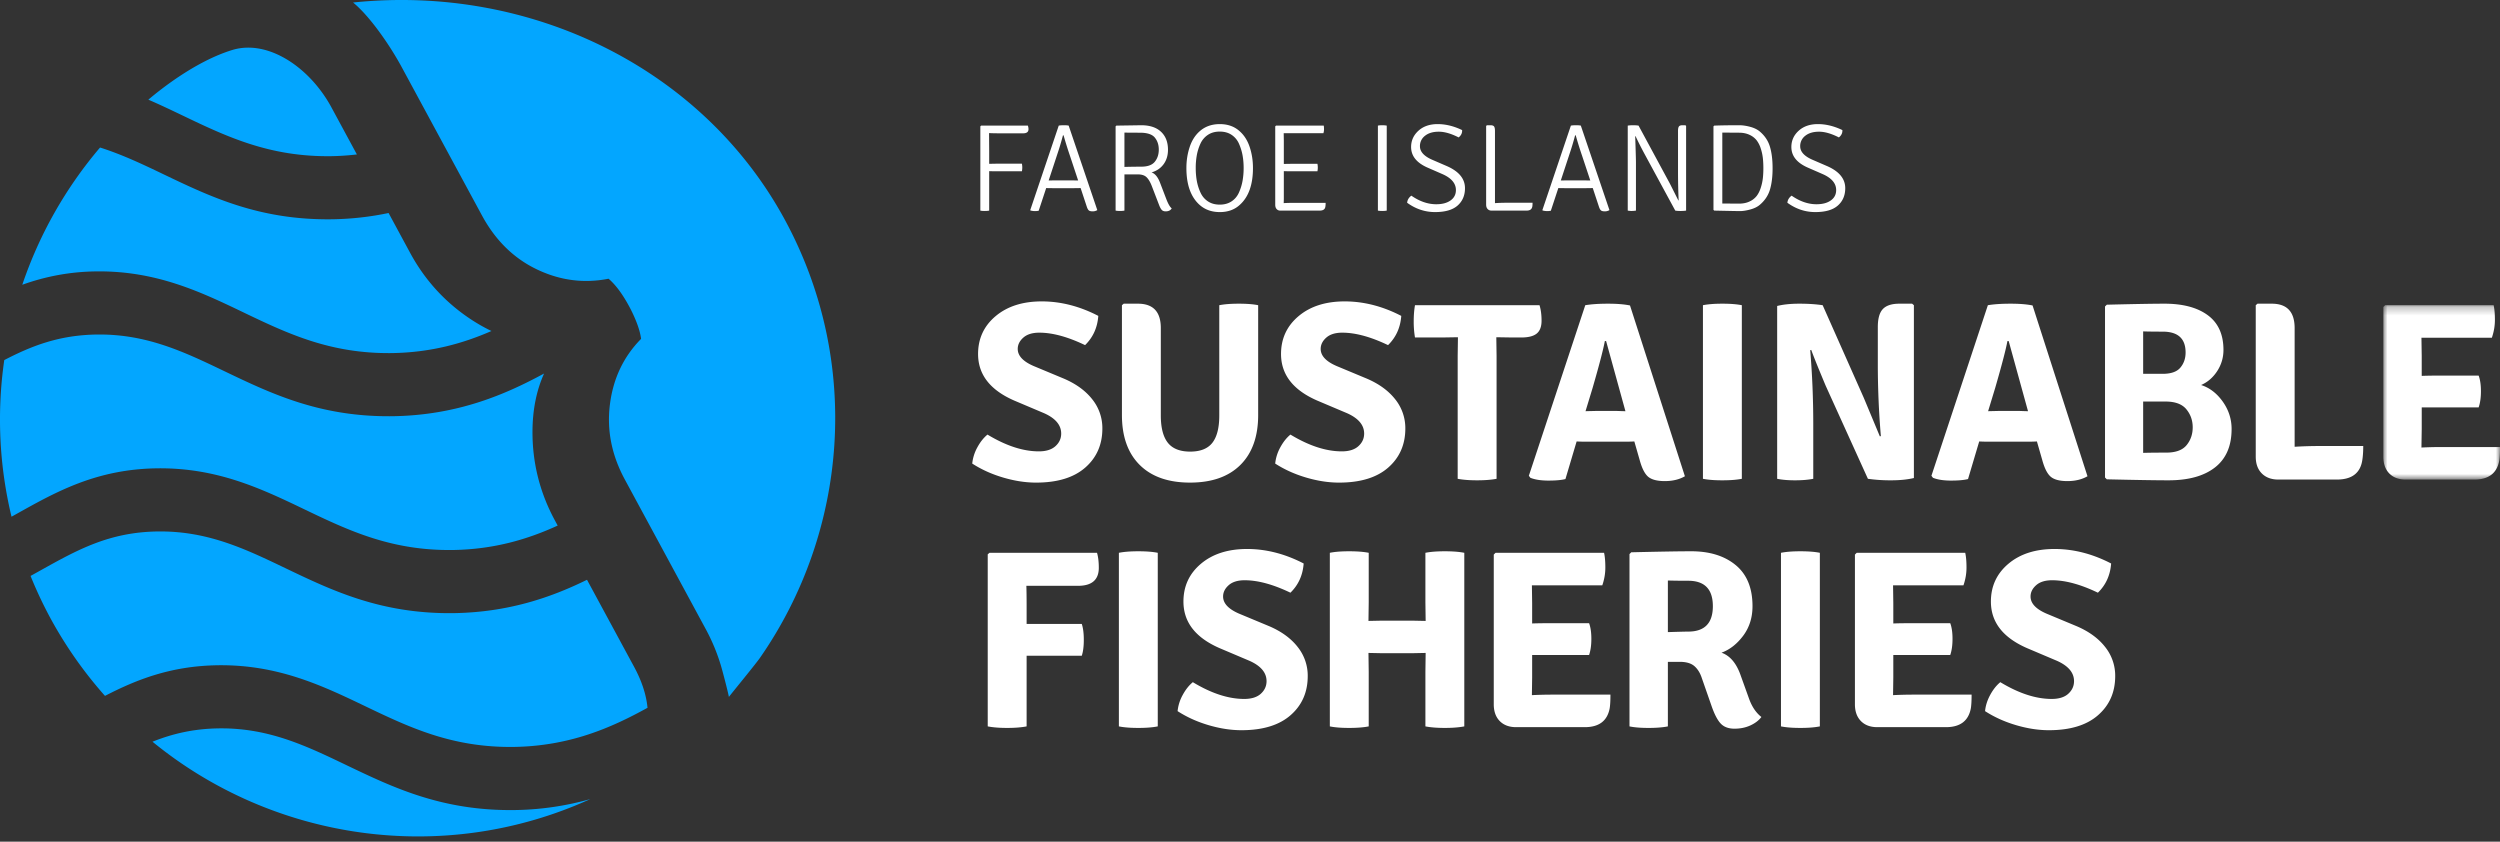
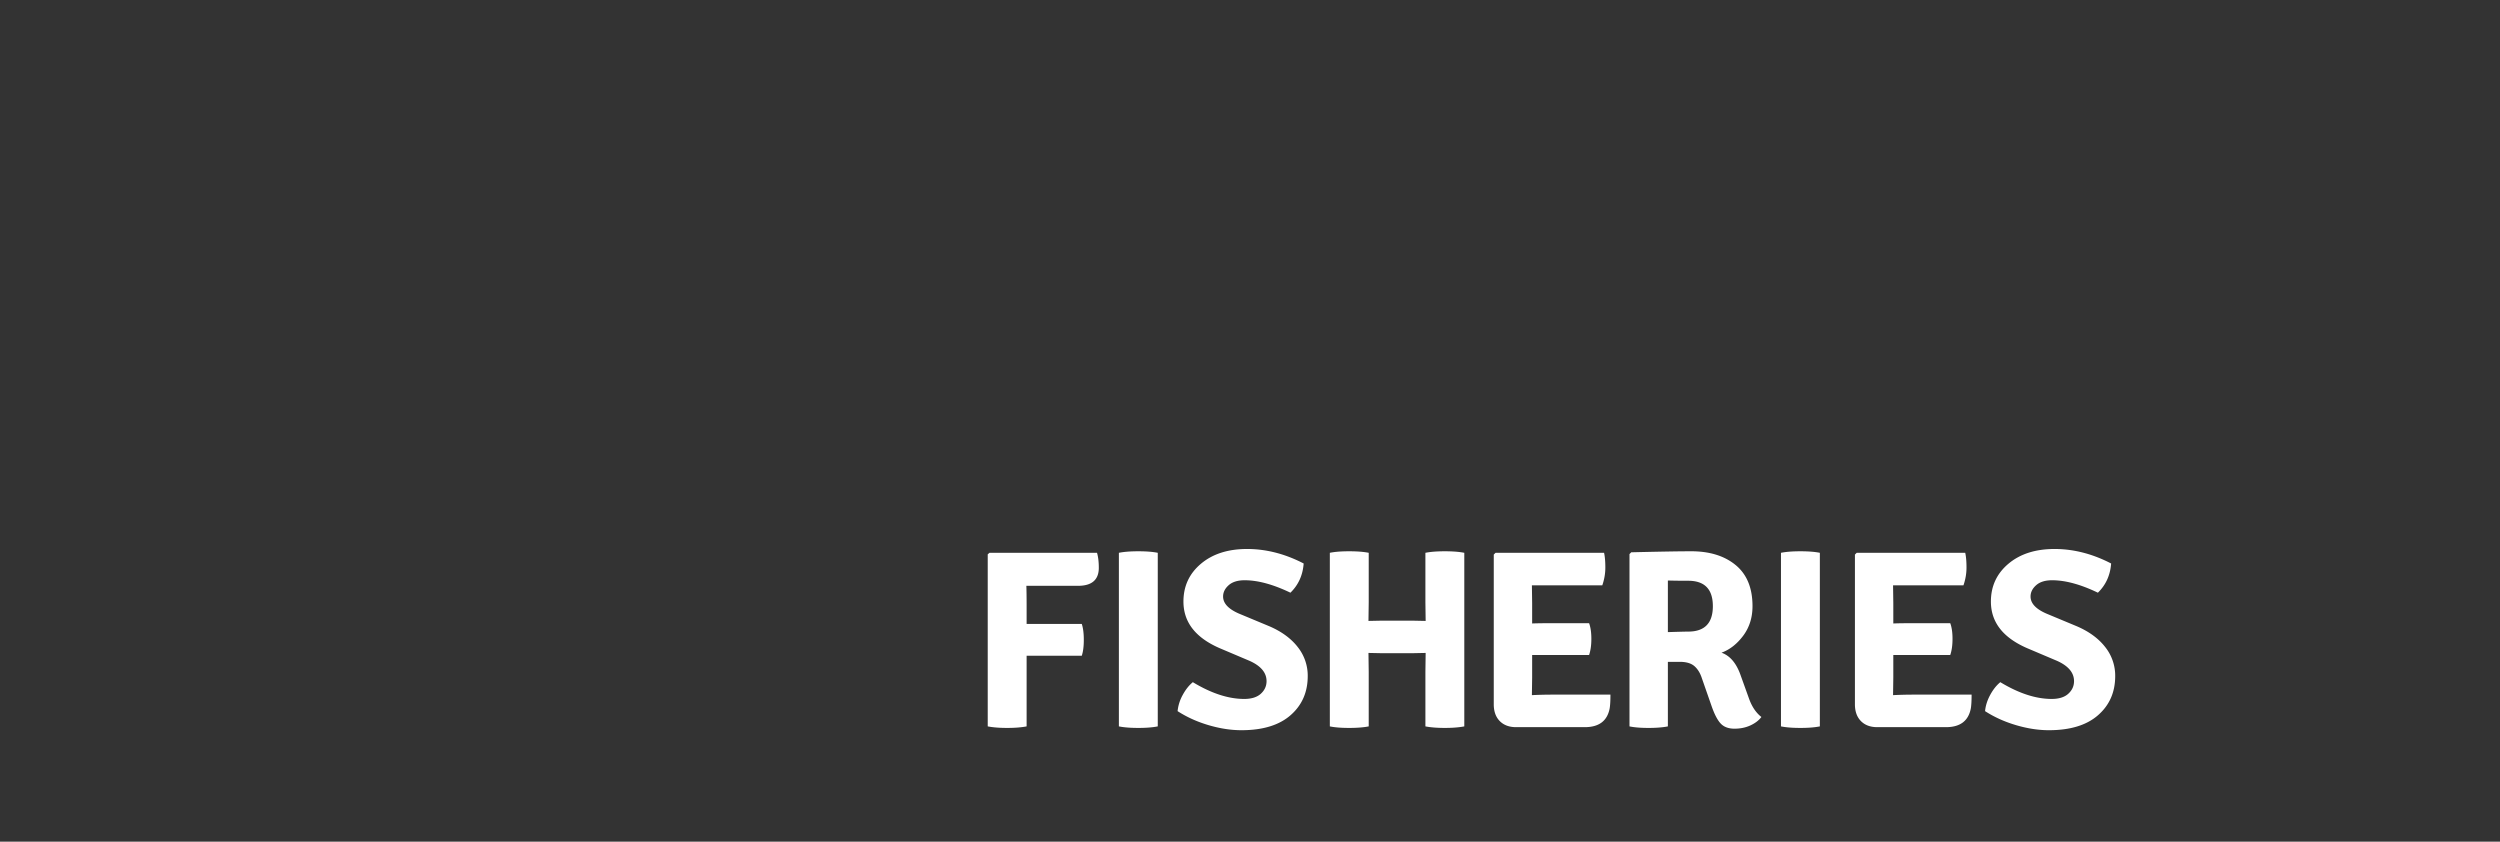
<svg xmlns="http://www.w3.org/2000/svg" xmlns:xlink="http://www.w3.org/1999/xlink" width="300" height="101">
  <rect width="100%" height="100%" fill="#333333" stroke="none" />
  <defs>
-     <path id="a" d="M0 .253h14v20.922H0z" />
-   </defs>
+     </defs>
  <g fill="none" fill-rule="evenodd">
-     <path d="M118.702 19.658l.866-.016h3.061c.03.161.045.311.045.456 0 .145-.015.296-.045.455h-3.06c-.369 0-.658-.005-.867-.015v4.734c-.149.03-.328.044-.538.044-.208 0-.383-.014-.523-.044V15.163l.091-.089h5.613c.051.149.075.293.075.433 0 .329-.219.493-.656.493h-2.404c-.827 0-1.385-.01-1.673-.03l.015 2.15v1.538zM125.84 21.659l.88-.015h1.762l.388.007c.248.005.418.008.508.008l-.986-2.972a45.87 45.87 0 01-.762-2.448h-.074c-.16.607-.324 1.174-.493 1.702l-1.224 3.718zm3.836.91l-1.075.016h-2l-1.06-.015-.897 2.717a2.095 2.095 0 01-.986-.03l-.029-.044 3.42-10.14c.158-.03.368-.044.626-.044.26 0 .448.015.567.045l3.435 10.139a1.049 1.049 0 01-.56.149c-.215 0-.366-.038-.456-.113-.089-.074-.169-.216-.239-.424l-.746-2.255zM134.932 15.91v4.12a91.56 91.56 0 012.016-.03c.766 0 1.308-.195 1.628-.59.318-.392.478-.877.478-1.454 0-.578-.16-1.06-.478-1.448-.32-.39-.915-.583-1.785-.583-.871 0-1.491-.005-1.86-.015zm-.97-.836l2.986-.045c1.025 0 1.816.26 2.375.784.557.523.835 1.242.835 2.158 0 .676-.175 1.253-.522 1.73-.35.479-.831.808-1.45.987.409.14.742.537 1.002 1.194l.79 2.06c.22.558.429.912.628 1.06-.14.24-.383.36-.731.36-.2 0-.351-.056-.456-.165-.104-.11-.206-.288-.306-.537l-.896-2.33c-.18-.468-.386-.818-.62-1.052-.234-.234-.584-.351-1.052-.351h-1.613v4.345c-.15.03-.328.044-.538.044-.208 0-.383-.014-.522-.044v-10.11l.09-.088zM143.614 18.642a8.788 8.788 0 00-.126 1.522c0 .538.042 1.046.126 1.524.085.477.229.944.434 1.396.203.454.502.811.896 1.075.392.264.867.396 1.426.396.557 0 1.032-.132 1.425-.396.394-.264.69-.62.888-1.075.2-.452.34-.919.426-1.396a8.7 8.7 0 00.128-1.524c0-.537-.043-1.042-.128-1.515a6.089 6.089 0 00-.426-1.388 2.443 2.443 0 00-.888-1.075c-.393-.264-.868-.396-1.425-.396-.56 0-1.034.132-1.426.396a2.5 2.5 0 00-.896 1.067 5.753 5.753 0 00-.434 1.39m-1.246 1.521c0-.885.129-1.72.388-2.508.258-.785.657-1.418 1.195-1.896.646-.577 1.455-.867 2.426-.867.97 0 1.769.29 2.396.867.538.478.936 1.111 1.195 1.896.259.787.388 1.623.388 2.508 0 2.001-.528 3.476-1.583 4.421-.627.577-1.425.865-2.396.865-.971 0-1.78-.288-2.426-.865-1.056-.945-1.583-2.42-1.583-4.42M154.06 23.853l-.016.522c.338-.02.642-.029.911-.029h4.121c0 .2-.01.35-.03.447-.04.32-.264.478-.672.478h-4.733a.565.565 0 01-.448-.186c-.11-.125-.165-.296-.165-.515v-9.407l.09-.089h5.733c.02.11.031.254.031.432 0 .18-.026.34-.075.478h-4.763l.015.911v2.778l.881-.015h3.151a2.258 2.258 0 010 .895h-3.15c-.38 0-.673-.005-.882-.015v3.315zM165.348 25.272V15.074c.13-.03.3-.045.516-.045.213 0 .395.015.545.045v10.198c-.15.03-.33.044-.538.044-.21 0-.383-.014-.523-.044M168.857 24.331c.03-.339.198-.623.506-.852.986.688 1.982 1.031 2.988 1.031.715 0 1.288-.15 1.716-.456.427-.303.643-.718.643-1.246 0-.807-.548-1.449-1.644-1.926l-1.747-.762c-1.324-.577-1.986-1.404-1.986-2.478 0-.767.293-1.416.874-1.949.583-.532 1.353-.8 2.316-.8.959 0 1.938.24 2.932.718.022.35-.119.642-.417.881-.895-.458-1.69-.687-2.381-.687-.694 0-1.243.162-1.65.486a1.533 1.533 0 00-.613 1.261c0 .657.498 1.2 1.492 1.628l1.688.731c1.484.637 2.224 1.528 2.224 2.673 0 .866-.296 1.56-.887 2.083-.593.522-1.493.783-2.703.783-1.209 0-2.328-.372-3.351-1.119M180.681 24.331h3.225c0 .208-.01.364-.03.462-.059.32-.282.478-.672.478h-4.24a.595.595 0 01-.447-.186c-.12-.125-.18-.3-.18-.53v-9.437l.09-.09h.432c.22 0 .364.053.435.157.07.105.102.282.102.531v8.66c.45-.03.878-.045 1.285-.045M187.296 21.659l.88-.015h1.762l.39.007c.246.005.416.008.507.008l-.986-2.972a46.812 46.812 0 01-.762-2.448h-.074a33.08 33.08 0 01-.494 1.702l-1.223 3.718zm3.837.91l-1.074.016h-2.002l-1.059-.015-.897 2.717a2.095 2.095 0 01-.986-.03l-.03-.044 3.42-10.14c.16-.03.368-.044.627-.044.26 0 .45.015.567.045l3.434 10.139a1.044 1.044 0 01-.559.149c-.216 0-.365-.038-.456-.113-.09-.074-.168-.216-.239-.424l-.746-2.255zM202.243 15.029l.089.075v10.168c-.18.03-.401.045-.664.045-.265 0-.476-.015-.636-.045l-3.733-6.883a41.476 41.476 0 01-1.03-2.046h-.045c.06 1.792.09 2.837.09 3.136v5.793a3.5 3.5 0 01-.507.045c-.14 0-.298-.015-.478-.045V15.074c.18-.03.395-.045.65-.045.253 0 .47.016.648.045l3.719 6.884c.05.09.397.78 1.045 2.075v.015h.046a78.275 78.275 0 01-.075-3.33v-5.002c0-.25.033-.425.105-.53.069-.105.213-.157.432-.157h.344zM206.677 24.421l2 .015c.488 0 .915-.087 1.278-.262a2.28 2.28 0 00.85-.664c.204-.269.37-.603.494-1a5.94 5.94 0 00.245-1.135c.039-.359.06-.757.06-1.195 0-.438-.021-.838-.06-1.202a5.79 5.79 0 00-.245-1.135 3.248 3.248 0 00-.494-.993 2.28 2.28 0 00-.85-.664c-.363-.174-.79-.262-1.278-.262l-2-.014v8.511zm5.719-6.8c.209.71.314 1.566.314 2.567 0 1.001-.105 1.854-.314 2.56-.21.707-.613 1.315-1.21 1.822-.288.25-.672.438-1.15.567-.478.13-.885.194-1.225.194-.338 0-1.373-.02-3.104-.059l-.091-.09V15.163l.09-.089c.867-.03 1.862-.046 2.987-.046.419 0 .865.065 1.343.195s.862.32 1.15.567c.597.508 1 1.117 1.21 1.83zM214.486 24.331c.03-.339.2-.623.508-.852.986.688 1.98 1.031 2.986 1.031.717 0 1.29-.15 1.716-.456.43-.303.643-.718.643-1.246 0-.807-.547-1.449-1.642-1.926l-1.747-.762c-1.324-.577-1.986-1.404-1.986-2.478 0-.767.29-1.416.874-1.949.583-.532 1.353-.8 2.314-.8.96 0 1.938.24 2.934.718.02.35-.12.642-.42.881-.894-.458-1.69-.687-2.38-.687-.692 0-1.241.162-1.65.486a1.538 1.538 0 00-.613 1.261c0 .657.498 1.2 1.494 1.628l1.688.731c1.482.637 2.224 1.528 2.224 2.673 0 .866-.296 1.56-.89 2.083-.592.522-1.491.783-2.702.783-1.21 0-2.326-.372-3.351-1.119M116.668 55.627a5.071 5.071 0 01.61-1.938c.346-.641.752-1.152 1.22-1.54 2.216 1.342 4.27 2.014 6.16 2.014.875 0 1.54-.21 1.999-.627.457-.415.686-.918.686-1.508 0-1.017-.681-1.83-2.044-2.441l-3.6-1.524c-2.886-1.261-4.33-3.121-4.33-5.582 0-1.85.702-3.364 2.105-4.544 1.403-1.18 3.249-1.77 5.536-1.77 2.287 0 4.55.58 6.786 1.739-.103 1.403-.63 2.573-1.587 3.508-2.073-.996-3.903-1.495-5.49-1.495-.833 0-1.474.199-1.92.595-.448.397-.671.849-.671 1.357 0 .813.629 1.495 1.89 2.043l3.66 1.526c1.465.63 2.598 1.459 3.4 2.485a5.523 5.523 0 011.206 3.493c0 1.93-.686 3.498-2.06 4.697-1.371 1.199-3.34 1.798-5.901 1.798-1.26 0-2.576-.203-3.95-.61-1.372-.405-2.607-.965-3.705-1.676M150.98 36.625V49.8c0 2.58-.712 4.579-2.135 5.994-1.424 1.413-3.436 2.118-6.04 2.118-2.602 0-4.616-.705-6.038-2.118-1.424-1.415-2.135-3.413-2.135-5.994V36.625l.213-.183h1.708c1.83 0 2.745.976 2.745 2.929v10.49c0 1.465.28 2.553.839 3.264.559.71 1.454 1.067 2.684 1.067 1.23 0 2.12-.356 2.669-1.067.549-.711.823-1.8.823-3.263V36.625c.61-.122 1.393-.183 2.349-.183.955 0 1.728.06 2.318.183M153.023 55.627a5.07 5.07 0 01.609-1.938c.347-.641.752-1.152 1.22-1.54 2.217 1.342 4.27 2.014 6.162 2.014.874 0 1.54-.21 1.998-.627.457-.415.686-.918.686-1.508 0-1.017-.681-1.83-2.044-2.441l-3.6-1.524c-2.886-1.261-4.33-3.121-4.33-5.582 0-1.85.702-3.364 2.105-4.544 1.403-1.18 3.248-1.77 5.536-1.77 2.287 0 4.55.58 6.787 1.739-.103 1.403-.63 2.573-1.587 3.508-2.074-.996-3.904-1.495-5.49-1.495-.834 0-1.475.199-1.922.595-.447.397-.671.849-.671 1.357 0 .813.63 1.495 1.892 2.043l3.66 1.526c1.464.63 2.596 1.459 3.4 2.485a5.529 5.529 0 011.206 3.493c0 1.93-.688 3.498-2.06 4.697-1.372 1.199-3.34 1.798-5.902 1.798-1.261 0-2.577-.203-3.95-.61-1.372-.405-2.607-.965-3.705-1.676M179.557 40.468l.032 2.256v14.732c-.631.121-1.41.182-2.334.182-.925 0-1.703-.061-2.334-.182V42.724l.032-2.256h-.032l-1.89.031h-3.233a11.302 11.302 0 01-.152-1.937c0-.701.049-1.347.152-1.937h14.944c.164.529.245 1.149.245 1.86 0 .712-.194 1.226-.58 1.54-.386.317-1.007.474-1.86.474h-1.067l-1.891-.031h-.032zM190.263 49.343l1.28-.03h2.35c.1 0 .284.005.549.015.263.011.467.015.61.015l-2.32-8.417h-.151c-.182.996-.67 2.867-1.464 5.611l-.854 2.806zm.213 3.66c-.57 0-.996-.011-1.28-.03l-1.342 4.513c-.468.123-1.15.184-2.043.184-.895 0-1.616-.113-2.166-.336l-.183-.243 6.77-20.466c.732-.122 1.637-.183 2.716-.183 1.077 0 1.96.071 2.652.213l6.588 20.495c-.67.387-1.474.581-2.41.581-.933 0-1.605-.18-2.013-.534-.406-.355-.74-1.023-1.005-1.997l-.641-2.227c-.284.019-.723.03-1.312.03h-4.331zM204.353 57.456V36.624c.611-.12 1.387-.182 2.333-.182.945 0 1.724.061 2.334.182v20.832c-.61.121-1.389.182-2.334.182-.946 0-1.722-.06-2.333-.182M229.454 36.442l.213.183v20.738c-.772.184-1.681.275-2.728.275a19.1 19.1 0 01-2.79-.182l-5.065-11.163c-.853-2.032-1.432-3.466-1.736-4.3l-.123.03c.243 2.888.366 5.846.366 8.876v6.557c-.611.121-1.338.182-2.182.182-.844 0-1.56-.06-2.15-.182v-20.74c.733-.182 1.622-.274 2.67-.274 1.047 0 1.976.061 2.79.183l4.942 11.132 1.92 4.605.123-.029a101.472 101.472 0 01-.366-8.815v-4.27c0-1.017.202-1.738.609-2.166.407-.427 1.069-.64 1.984-.64h1.523zM238.573 49.343l1.28-.03h2.35c.1 0 .285.005.549.015.263.011.467.015.61.015l-2.32-8.417h-.151c-.182.996-.67 2.867-1.464 5.611l-.854 2.806zm.213 3.66c-.568 0-.995-.011-1.28-.03l-1.342 4.513c-.468.123-1.15.184-2.043.184-.895 0-1.616-.113-2.165-.336l-.184-.243 6.772-20.466c.73-.122 1.635-.183 2.715-.183 1.076 0 1.96.071 2.65.213l6.589 20.495c-.67.387-1.474.581-2.408.581-.935 0-1.607-.18-2.014-.534-.407-.355-.741-1.023-1.006-1.997l-.64-2.227c-.285.019-.723.03-1.312.03h-4.332zM259.862 48.184h-2.683v6.16c.689-.02 1.61-.03 2.758-.03 1.15 0 1.968-.3 2.456-.899.489-.6.732-1.312.732-2.135 0-.824-.253-1.545-.761-2.165-.51-.62-1.344-.93-2.502-.93zm-2.683-8.418v5.093h2.347c.996 0 1.704-.248 2.12-.747.417-.498.625-1.102.625-1.815 0-1.666-.915-2.5-2.745-2.5-1.018 0-1.8-.01-2.347-.03zm-4.363-3.202c3.213-.08 5.52-.122 6.923-.122 2.218 0 3.95.462 5.202 1.388 1.25.924 1.875 2.312 1.875 4.163 0 .915-.25 1.76-.747 2.531-.5.773-1.145 1.332-1.937 1.678 1.016.325 1.879.986 2.593 1.982.71.997 1.067 2.094 1.067 3.294 0 2.034-.66 3.567-1.982 4.605-1.322 1.037-3.183 1.555-5.582 1.555-1.526 0-3.996-.04-7.412-.12l-.214-.214V36.778l.214-.214zM278.191 53.522h5.398c0 .67-.039 1.25-.12 1.737-.245 1.525-1.261 2.288-3.051 2.288h-7.015c-.834 0-1.493-.243-1.982-.73-.488-.489-.732-1.16-.732-2.015V36.625l.213-.183h1.709c1.83 0 2.745.976 2.745 2.928v14.243a47.481 47.481 0 012.835-.09" fill="#FFF" />
    <g transform="translate(286 36.372)">
      <mask id="b" fill="#fff">
        <use xlink:href="#a" />
      </mask>
-       <path d="M4.606 15.198l-.032 2.104v.03a51.75 51.75 0 012.227-.06h7.2c0 .732-.033 1.281-.094 1.647-.284 1.503-1.28 2.256-2.988 2.256H2.684c-.834 0-1.49-.243-1.967-.73C.24 19.955 0 19.284 0 18.43V.466L.213.253h13.024c.101.468.152 1.058.152 1.77 0 .711-.122 1.423-.366 2.134H4.574l.032 2.166v2.41A55.77 55.77 0 016.65 8.7h4.788c.184.488.274 1.113.274 1.876 0 .763-.09 1.408-.274 1.936h-6.83v2.685z" fill="#FFF" mask="url(#b)" />
    </g>
    <path d="M123.194 87.167c-.63.123-1.408.184-2.333.184-.925 0-1.703-.061-2.334-.184V66.52l.214-.185h12.901c.142.489.214 1.089.214 1.8 0 1.443-.834 2.164-2.5 2.164h-6.193c.021.572.031 1.415.031 2.534v2.042h6.62c.161.489.242 1.123.242 1.908 0 .782-.08 1.416-.243 1.904h-6.619v8.479zM134.266 87.167V66.336c.609-.122 1.387-.183 2.333-.183.945 0 1.723.06 2.333.183v20.83c-.61.124-1.388.185-2.333.185-.946 0-1.724-.061-2.333-.184M141.311 85.337a5.07 5.07 0 01.61-1.937c.345-.64.751-1.153 1.22-1.54 2.216 1.343 4.27 2.013 6.161 2.013.874 0 1.54-.207 1.997-.624.458-.417.687-.92.687-1.51 0-1.018-.682-1.83-2.044-2.44l-3.599-1.526c-2.887-1.26-4.33-3.12-4.33-5.582 0-1.85.701-3.363 2.104-4.543 1.402-1.18 3.248-1.77 5.535-1.77s4.55.581 6.787 1.74c-.103 1.402-.63 2.572-1.587 3.506-2.074-.996-3.903-1.494-5.489-1.494-.834 0-1.475.198-1.922.595-.447.397-.67.85-.67 1.358 0 .812.63 1.493 1.891 2.043l3.66 1.525c1.463.63 2.596 1.458 3.4 2.486a5.515 5.515 0 011.205 3.491c0 1.933-.687 3.498-2.059 4.697-1.372 1.2-3.34 1.8-5.902 1.8-1.26 0-2.577-.204-3.949-.61-1.373-.407-2.608-.967-3.706-1.678M171.078 74.511l-.03-2.259v-5.916c.61-.122 1.388-.183 2.334-.183.945 0 1.723.061 2.334.183v20.831c-.633.122-1.41.184-2.334.184-.927 0-1.703-.062-2.333-.184v-6.556l.029-2.259-1.555.032h-3.75l-1.557-.032.03 2.259v6.556c-.61.122-1.393.184-2.348.184-.956 0-1.728-.062-2.318-.184V66.336c.59-.122 1.362-.183 2.318-.183.955 0 1.739.061 2.349.183v5.916l-.031 2.259 1.557-.032h3.75l1.555.032zM183.858 81.28l-.03 2.105v.032a50.047 50.047 0 012.225-.061h7.2c0 .73-.03 1.28-.092 1.646-.284 1.506-1.28 2.258-2.99 2.258h-8.233c-.834 0-1.49-.245-1.969-.733-.478-.488-.717-1.158-.717-2.013V66.55l.213-.213h13.024c.103.468.152 1.057.152 1.768 0 .712-.12 1.425-.366 2.136h-8.447l.03 2.166v2.409c.528-.02 1.21-.032 2.043-.032h4.79c.182.488.272 1.115.272 1.877 0 .763-.09 1.407-.272 1.937h-6.833v2.683zM200.145 69.66v6.193c1.34-.042 2.156-.062 2.44-.062 1.972 0 2.958-1.017 2.958-3.05 0-2.034-.986-3.05-2.958-3.05-1.018 0-1.83-.01-2.44-.031m10.156 3.08c0 1.364-.371 2.544-1.112 3.54-.743.995-1.612 1.677-2.608 2.043 1.037.365 1.81 1.292 2.317 2.776l.976 2.713c.346.976.844 1.719 1.494 2.227-.304.407-.743.743-1.312 1.008-.57.262-1.21.395-1.92.395-.712 0-1.261-.204-1.646-.611-.387-.405-.753-1.107-1.1-2.104l-1.16-3.324c-.202-.63-.501-1.118-.898-1.464-.397-.346-.982-.518-1.755-.518h-1.432v7.746c-.611.122-1.383.184-2.318.184-.936 0-1.697-.062-2.288-.184V66.489l.213-.214c3.416-.081 5.815-.122 7.199-.122 2.215 0 3.995.555 5.337 1.663 1.34 1.107 2.013 2.749 2.013 4.925M213.717 87.167V66.336c.608-.122 1.387-.183 2.332-.183.946 0 1.723.06 2.333.183v20.83c-.61.124-1.387.185-2.333.185-.945 0-1.724-.061-2.332-.184M227.197 81.28l-.03 2.105v.032a50.047 50.047 0 012.225-.061h7.2c0 .73-.03 1.28-.092 1.646-.284 1.506-1.28 2.258-2.99 2.258h-8.233c-.834 0-1.49-.245-1.969-.733-.478-.488-.717-1.158-.717-2.013V66.55l.213-.213h13.024c.103.468.152 1.057.152 1.768 0 .712-.12 1.425-.366 2.136h-8.447l.03 2.166v2.409c.528-.02 1.21-.032 2.043-.032h4.79c.182.488.272 1.115.272 1.877 0 .763-.09 1.407-.272 1.937h-6.833v2.683zM238.208 85.337c.06-.65.265-1.296.61-1.937.346-.64.75-1.153 1.22-1.54 2.216 1.343 4.27 2.013 6.16 2.013.876 0 1.542-.207 1.998-.624.459-.417.688-.92.688-1.51 0-1.018-.682-1.83-2.045-2.44l-3.598-1.526c-2.887-1.26-4.332-3.12-4.332-5.582 0-1.85.702-3.363 2.105-4.543 1.402-1.18 3.248-1.77 5.536-1.77 2.286 0 4.549.581 6.786 1.74-.103 1.402-.63 2.572-1.587 3.506-2.073-.996-3.902-1.494-5.49-1.494-.833 0-1.473.198-1.92.595-.448.397-.672.85-.672 1.358 0 .812.63 1.493 1.892 2.043l3.659 1.525c1.464.63 2.598 1.458 3.4 2.486a5.51 5.51 0 011.206 3.491c0 1.933-.686 3.498-2.06 4.697-1.37 1.2-3.338 1.8-5.901 1.8-1.261 0-2.577-.204-3.948-.61-1.374-.407-2.608-.967-3.707-1.678" fill="#FFF" />
-     <path d="M29.267 37.513c5.328 2.554 10.41 4.947 17.75 4.858 4.732-.071 8.59-1.177 11.957-2.65a21.153 21.153 0 01-2.262-1.267c-3.187-2.058-5.686-4.765-7.497-8.112L46.63 25.56c-2.09.44-4.346.718-6.808.755-8.687.11-14.536-2.685-20.208-5.405-2.525-1.212-4.983-2.376-7.608-3.207a50.251 50.251 0 00-9.332 16.469 26.81 26.81 0 018.812-1.603c7.252-.107 12.606 2.46 17.782 4.943M27.845 6.007c4.283-1.327 9.32 2.06 11.922 6.869l3.06 5.658c-.999.117-2.037.192-3.12.208-7.34.089-12.423-2.304-17.75-4.86-1.362-.652-2.738-1.31-4.156-1.922 1.572-1.326 5.71-4.61 10.044-5.953M91.192 78.948c-.508.73-3.18 3.98-3.727 4.684-.101-.593-.62-2.55-.783-3.152a22.928 22.928 0 00-2.032-5.061l-5.671-10.483-3.535-6.535-.467-.865c-1.584-2.927-2.18-5.938-1.783-9.038.397-3.102 1.643-5.712 3.737-7.835-.094-.722-.345-1.541-.73-2.44a17.152 17.152 0 00-.698-1.452c-.81-1.498-1.637-2.607-2.477-3.325-.783.158-1.56.243-2.335.263-2.114.057-4.192-.396-6.238-1.37-2.794-1.33-4.998-3.49-6.62-6.49l-1.96-3.621-3.49-6.45-4.17-7.707c-1.438-2.661-3.81-6.074-5.771-7.71-.016-.017-.058-.042-.074-.06C63.682-1.91 84.27 8.19 94.124 26.265c9.389 17.225 7.578 37.58-2.932 52.683M18.795 56.2c7.252-.107 12.606 2.46 17.782 4.943 5.325 2.556 10.41 4.95 17.749 4.858 5.032-.075 9.079-1.323 12.595-2.932l-.335-.62c-1.81-3.346-2.707-6.919-2.687-10.713.014-2.59.483-4.89 1.39-6.913-4.682 2.541-10.423 5.007-18.16 5.123-8.687.111-14.534-2.685-20.206-5.405-4.716-2.262-9.17-4.399-14.971-4.399-.117 0-.235 0-.352.002-4.498.067-7.792 1.354-11.088 3.066a49.881 49.881 0 00.87 18.795c.257-.14.514-.285.771-.429 4.645-2.59 9.451-5.269 16.642-5.376M43.886 84.774c5.328 2.554 10.41 4.947 17.749 4.858 6.77-.1 11.756-2.32 16.066-4.696-.146-1.558-.678-3.197-1.61-4.919l-5.65-10.444c-4.273 2.102-9.413 3.905-16.003 4.004-8.684.111-14.534-2.685-20.206-5.405-4.716-2.262-9.17-4.398-14.971-4.398l-.352.001c-5.82.085-9.623 2.208-14.028 4.663-.401.222-.805.45-1.214.673a50.306 50.306 0 002.424 5.143 50.04 50.04 0 006.507 9.253c3.758-1.946 7.906-3.593 13.506-3.676 7.252-.107 12.606 2.461 17.782 4.943M41.542 91.803c-4.717-2.262-9.17-4.4-14.971-4.4-.117 0-.235 0-.352.003-3.076.047-5.583.668-7.92 1.6 14.437 11.819 34.817 14.949 52.543 6.882a35.152 35.152 0 01-9.094 1.319c-8.687.112-14.535-2.685-20.206-5.404" fill="#03A6FF" />
  </g>
</svg>